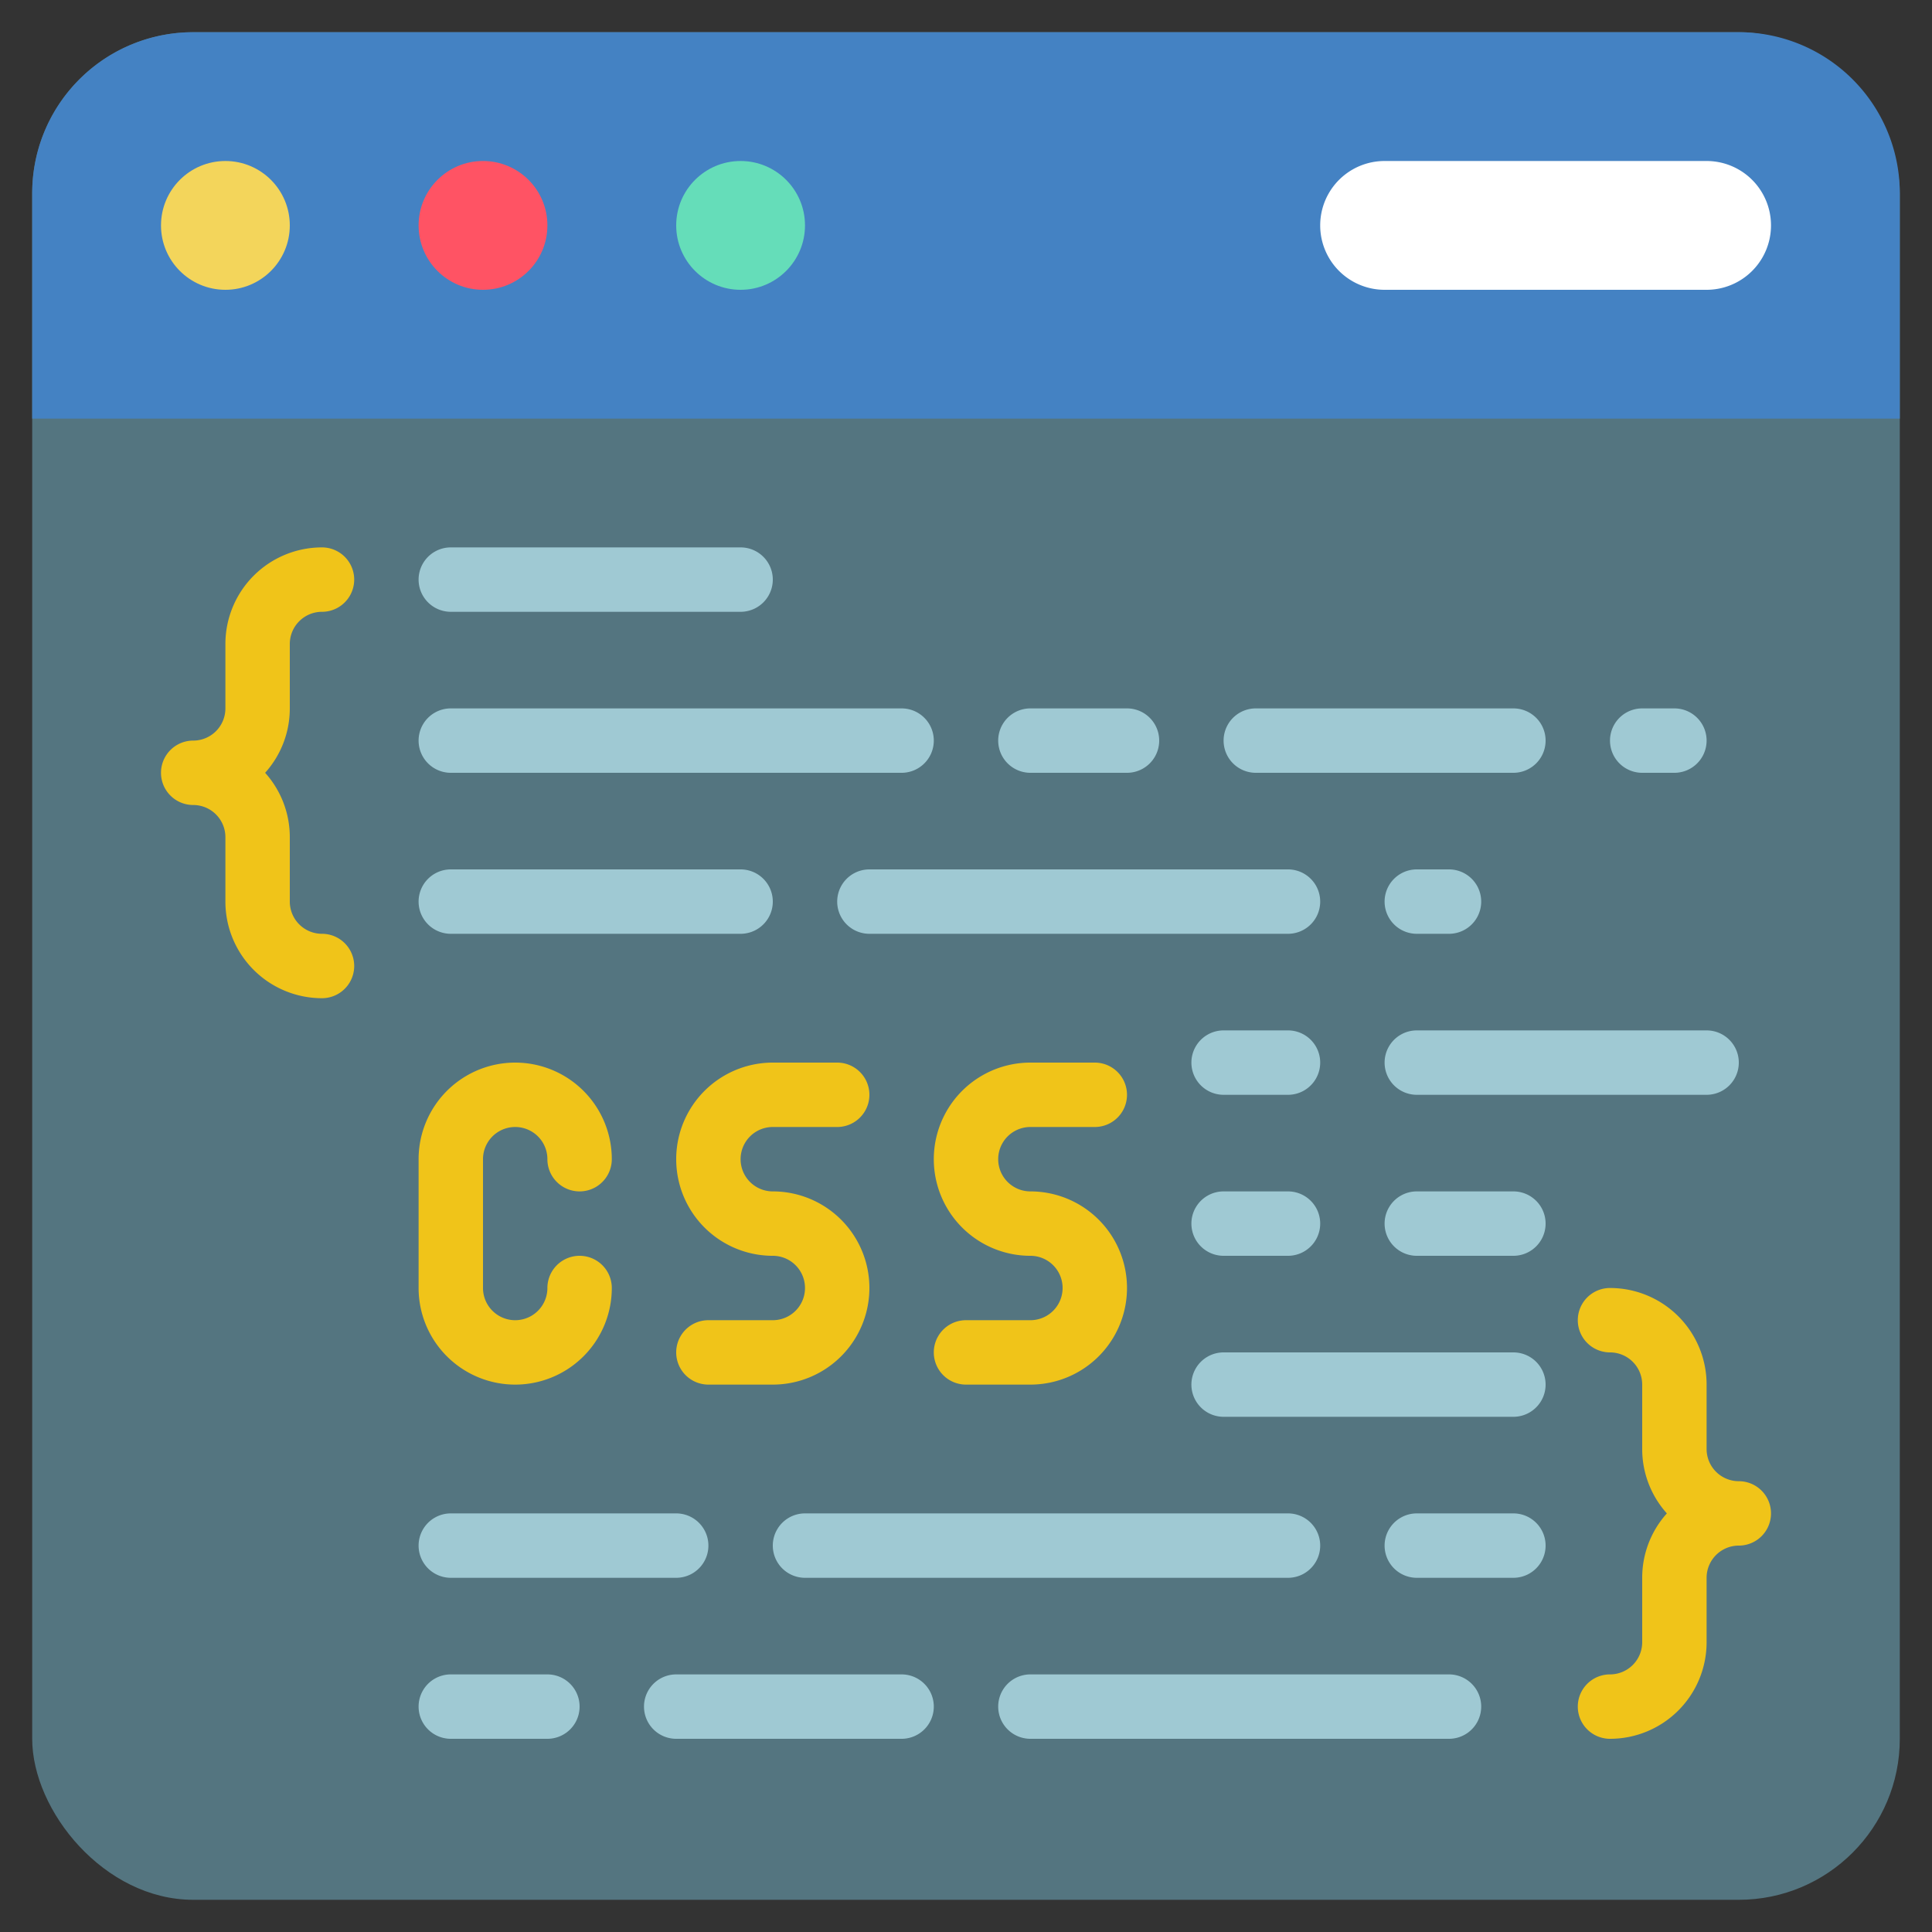
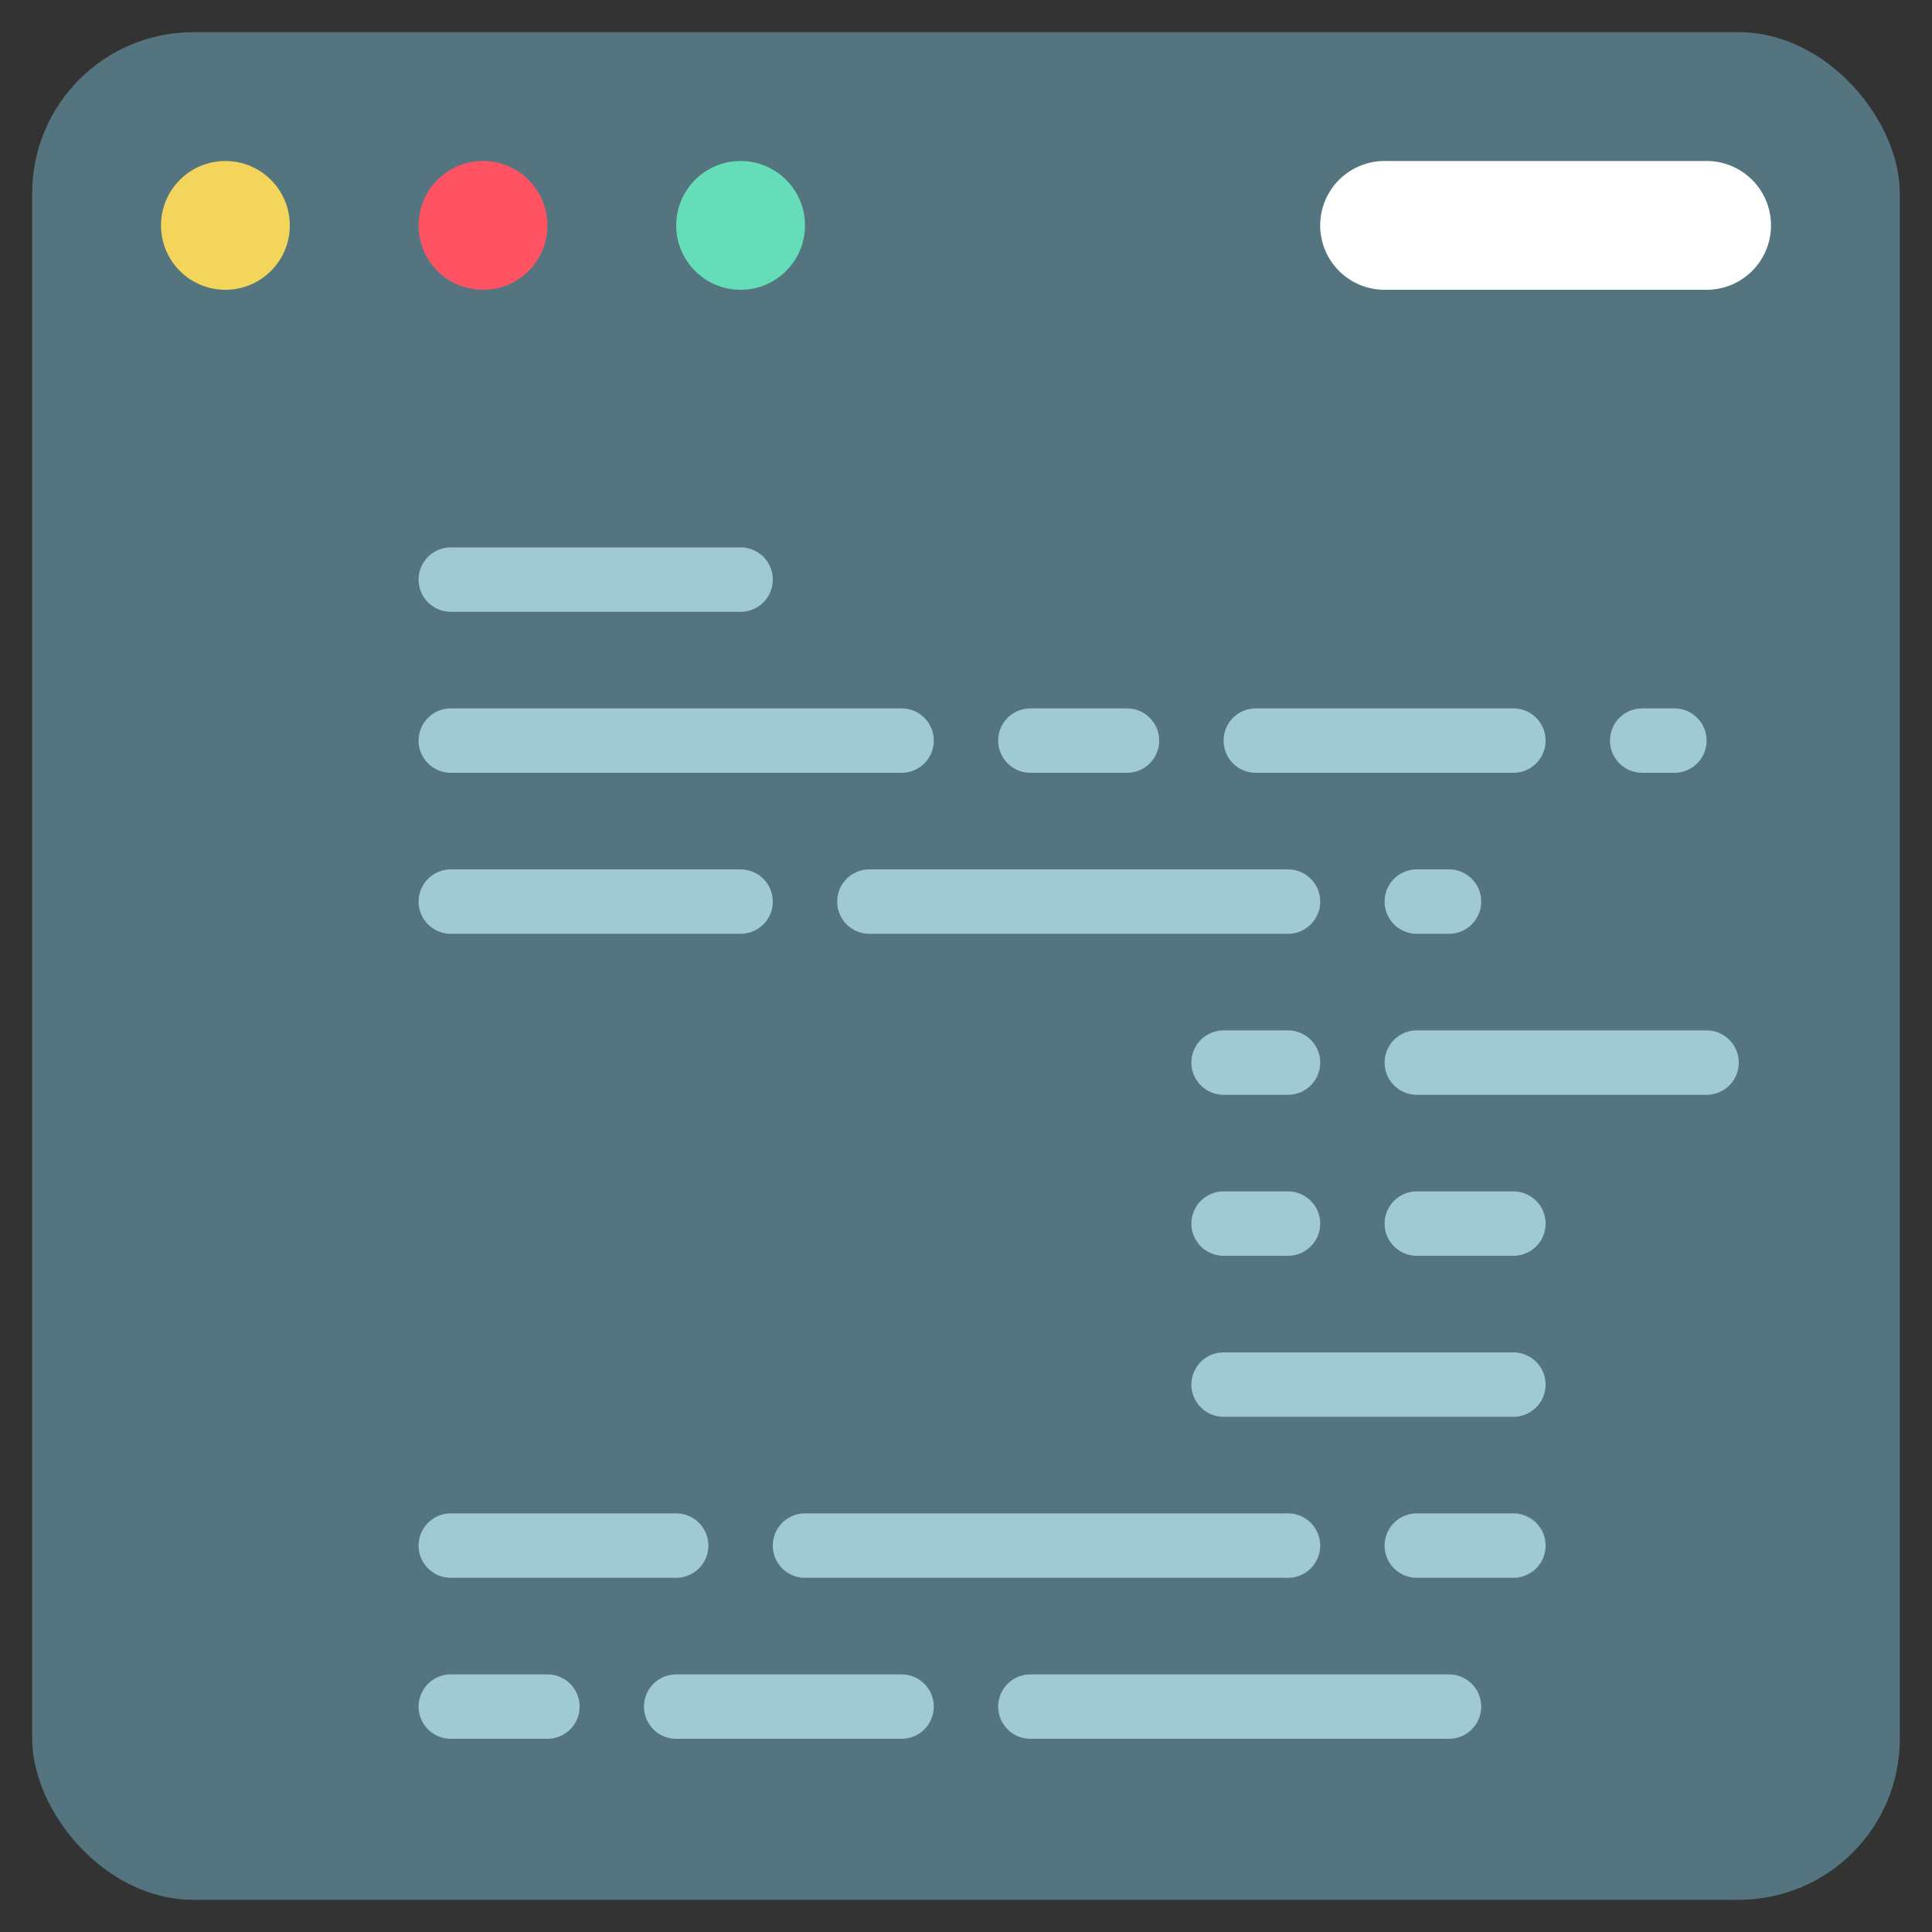
<svg xmlns="http://www.w3.org/2000/svg" version="1.1" width="150" height="150" x="0" y="0" viewBox="0 0 60 60" style="enable-background:new 0 0 512 512" xml:space="preserve">
  <rect x="0" y="0" width="60" height="60" fill="#333333" stroke="none" />
  <g>
    <rect width="58" height="58" x="1" y="1" fill="#547580" rx="5" opacity="1" data-original="#547580" />
-     <path fill="#4482C3" d="M59 6v7H1V6a5 5 0 0 1 5-5h48a5 5 0 0 1 5 5z" opacity="1" data-original="#4482c3" />
    <circle cx="7" cy="7" r="2" fill="#F3D55B" opacity="1" data-original="#f3d55b" />
    <circle cx="15" cy="7" r="2" fill="#FF5364" opacity="1" data-original="#ff5364" />
    <circle cx="23" cy="7" r="2" fill="#65DDB9" opacity="1" data-original="#65ddb9" />
    <path fill="#FFFFFF" d="M53 9a2 2 0 0 0 0-4H43a2 2 0 0 0 0 4z" opacity="1" data-original="#ffffff" />
-     <path fill="#F0C419" d="M10 31a3 3 0 0 1-3-3v-2a1 1 0 0 0-1-1 1 1 0 0 1 0-2 1 1 0 0 0 1-1v-2a3 3 0 0 1 3-3 1 1 0 0 1 0 2 1 1 0 0 0-1 1v2a2.987 2.987 0 0 1-.766 2A2.987 2.987 0 0 1 9 26v2a1 1 0 0 0 1 1 1 1 0 0 1 0 2zM50 54a1 1 0 0 1 0-2 1 1 0 0 0 1-1v-2a2.987 2.987 0 0 1 .766-2A2.987 2.987 0 0 1 51 45v-2a1 1 0 0 0-1-1 1 1 0 0 1 0-2 3 3 0 0 1 3 3v2a1 1 0 0 0 1 1 1 1 0 0 1 0 2 1 1 0 0 0-1 1v2a3 3 0 0 1-3 3zM16 43a3 3 0 0 1-3-3v-4a3 3 0 0 1 6 0 1 1 0 0 1-2 0 1 1 0 0 0-2 0v4a1 1 0 0 0 2 0 1 1 0 0 1 2 0 3 3 0 0 1-3 3zM24 43h-2a1 1 0 0 1 0-2h2a1 1 0 0 0 0-2 3 3 0 0 1 0-6h2a1 1 0 0 1 0 2h-2a1 1 0 0 0 0 2 3 3 0 0 1 0 6zM32 43h-2a1 1 0 0 1 0-2h2a1 1 0 0 0 0-2 3 3 0 0 1 0-6h2a1 1 0 0 1 0 2h-2a1 1 0 0 0 0 2 3 3 0 0 1 0 6z" opacity="1" data-original="#f0c419" />
    <g fill="#9FC9D3">
      <path d="M23 19h-9a1 1 0 0 1 0-2h9a1 1 0 0 1 0 2zM28 24H14a1 1 0 0 1 0-2h14a1 1 0 0 1 0 2zM23 29h-9a1 1 0 0 1 0-2h9a1 1 0 0 1 0 2zM21 49h-7a1 1 0 0 1 0-2h7a1 1 0 0 1 0 2zM35 24h-3a1 1 0 0 1 0-2h3a1 1 0 0 1 0 2zM47 24h-8a1 1 0 0 1 0-2h8a1 1 0 0 1 0 2zM52 24h-1a1 1 0 0 1 0-2h1a1 1 0 0 1 0 2zM45 29h-1a1 1 0 0 1 0-2h1a1 1 0 0 1 0 2zM40 29H27a1 1 0 0 1 0-2h13a1 1 0 0 1 0 2zM53 34h-9a1 1 0 0 1 0-2h9a1 1 0 0 1 0 2zM47 39h-3a1 1 0 0 1 0-2h3a1 1 0 0 1 0 2zM47 44h-9a1 1 0 0 1 0-2h9a1 1 0 0 1 0 2zM47 49h-3a1 1 0 0 1 0-2h3a1 1 0 0 1 0 2zM40 49H25a1 1 0 0 1 0-2h15a1 1 0 0 1 0 2zM17 54h-3a1 1 0 0 1 0-2h3a1 1 0 0 1 0 2zM28 54h-7a1 1 0 0 1 0-2h7a1 1 0 0 1 0 2zM45 54H32a1 1 0 0 1 0-2h13a1 1 0 0 1 0 2zM40 34h-2a1 1 0 0 1 0-2h2a1 1 0 0 1 0 2zM40 39h-2a1 1 0 0 1 0-2h2a1 1 0 0 1 0 2z" fill="#9FC9D3" opacity="1" data-original="#9fc9d3" />
    </g>
  </g>
</svg>